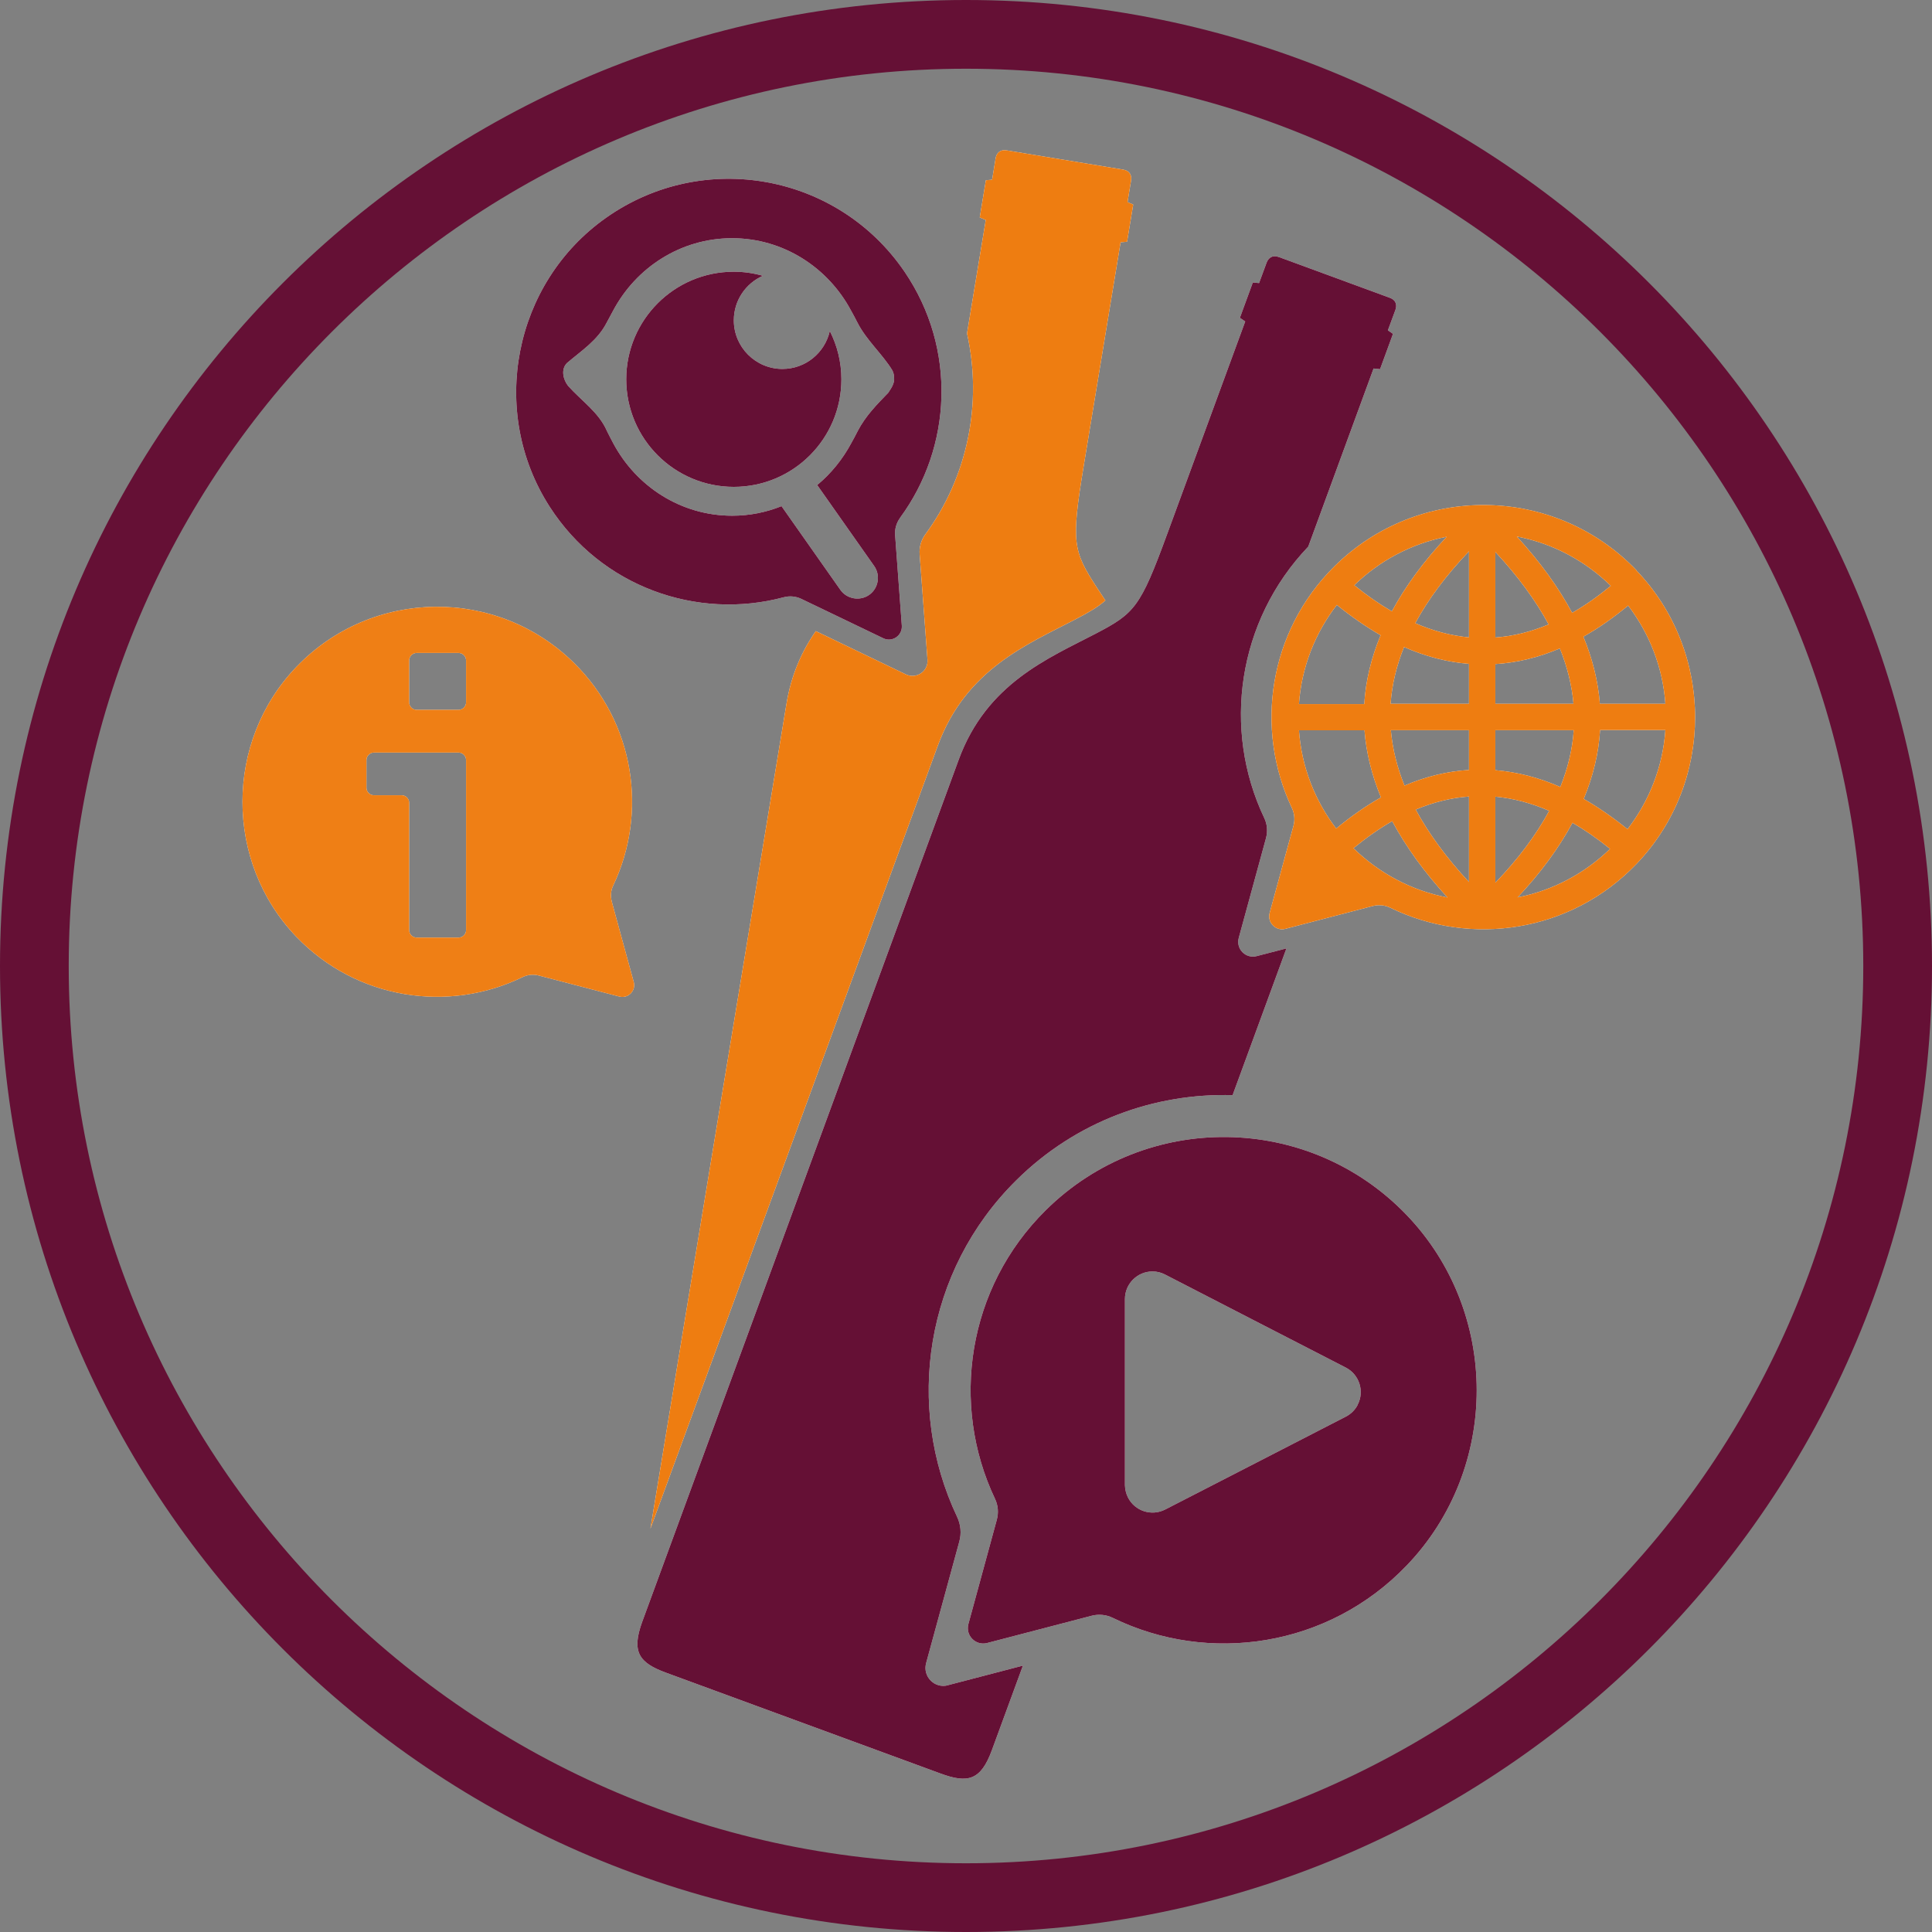
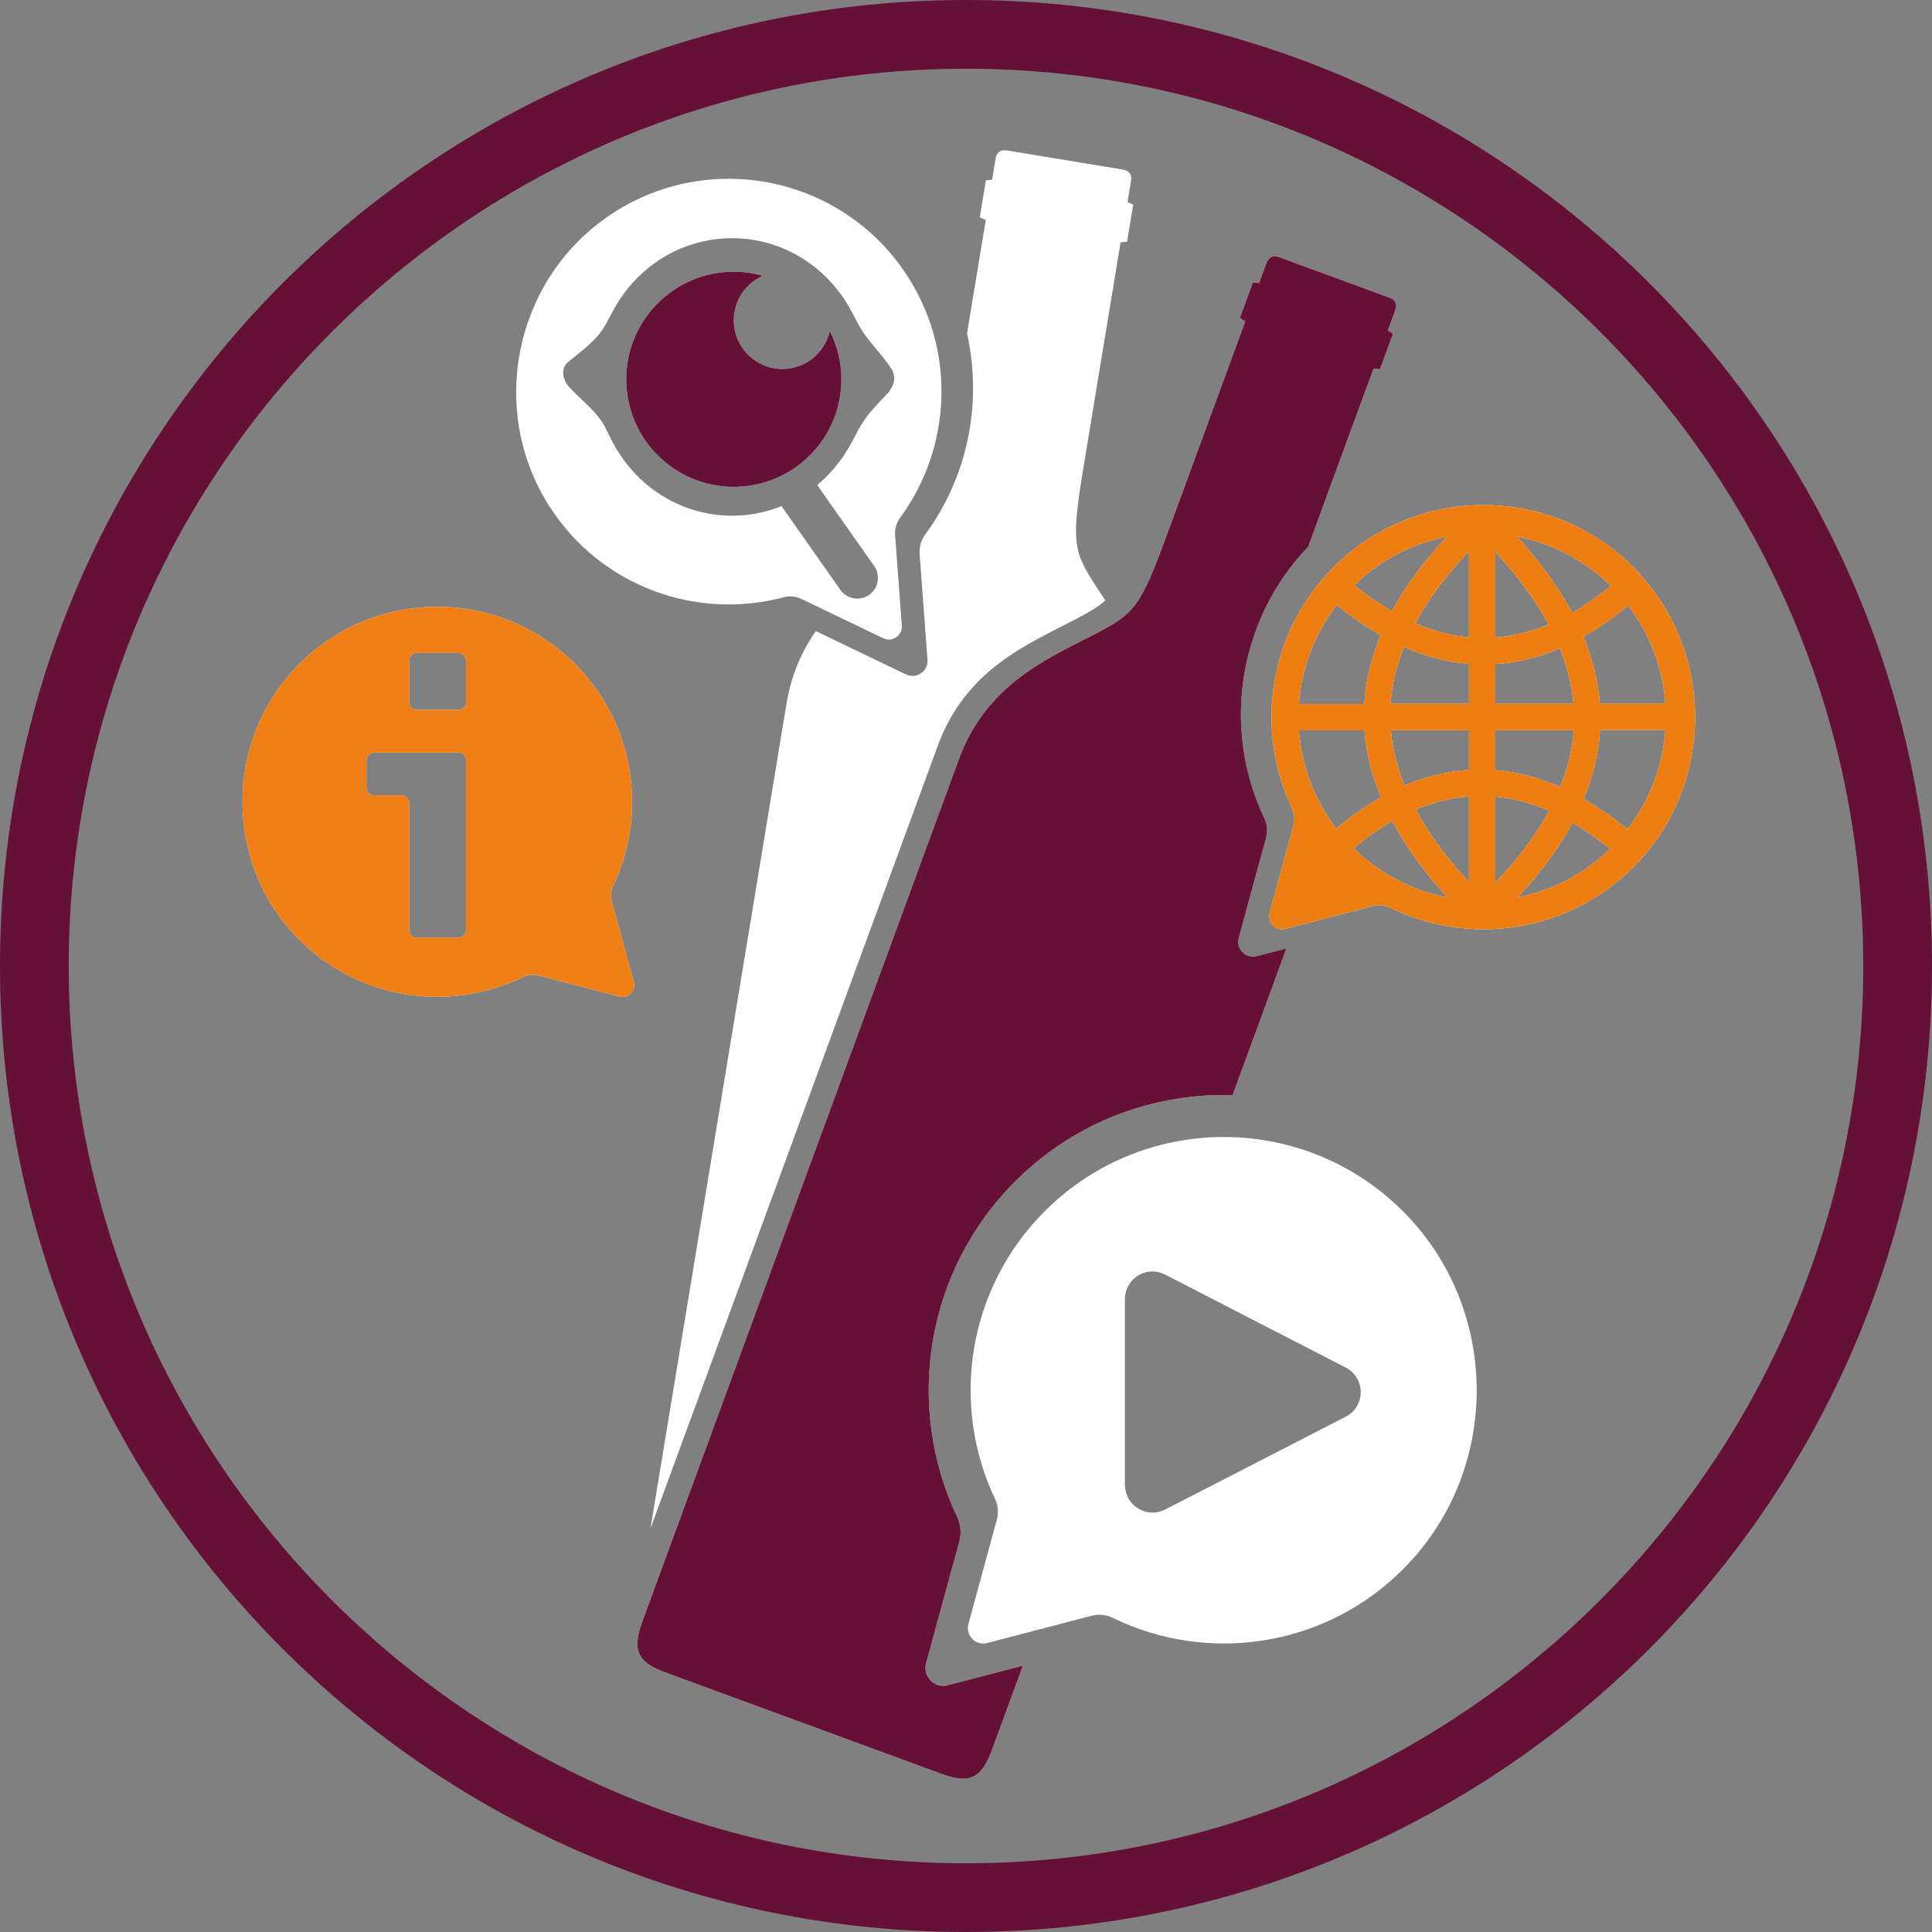
<svg xmlns="http://www.w3.org/2000/svg" viewBox="0 0 170.08 170.08">
  <rect x="0" y="0" width="170.08" height="170.08" fill="#808080" stroke="none" />
  <defs>
    <style>.cls-1,.cls-2{fill:#fff;}.cls-3,.cls-4{fill:#ee7d11;}.cls-5{fill:#651035;}.cls-2,.cls-4{opacity:.98;}</style>
  </defs>
  <g id="Calque_4">
    <g>
      <path class="cls-2" d="M53.86,79.37c-.13-.48-.09-.99,.13-1.43,3.04-6.4,1.89-14.29-3.44-19.56-6.8-6.73-17.8-6.61-24.45,.32-6.33,6.59-6.34,17.16-.02,23.76,5.32,5.55,13.42,6.73,19.92,3.56,.45-.22,.96-.27,1.44-.14l7.08,1.85c.78,.2,1.48-.51,1.27-1.28l-1.93-7.06Zm-12.83,2.51c0,.36-.3,.66-.66,.66h-3.69c-.36,0-.66-.3-.66-.66v-11.21c0-.36-.3-.66-.66-.66h-2.44c-.36,0-.66-.3-.66-.66v-2.44c0-.36,.3-.66,.66-.66h7.45c.36,0,.66,.3,.66,.66v14.97Zm0-20.05c0,.36-.3,.66-.66,.66h-3.69c-.36,0-.66-.3-.66-.66v-3.69c0-.36,.3-.66,.66-.66h3.69c.36,0,.66,.3,.66,.66v3.69Z" />
      <path class="cls-1" d="M83.45,148.36c-1.18,.31-2.24-.77-1.92-1.95l2.92-10.7c.2-.72,.13-1.49-.19-2.17-4.6-9.7-2.86-21.66,5.21-29.64,5.26-5.21,12.19-7.69,19.04-7.49,1.89-5.16,3.54-9.65,4.74-12.92l-2.62,.68c-.97,.25-1.84-.63-1.58-1.6l2.4-8.79c.16-.59,.11-1.23-.16-1.78-3.7-7.79-2.37-17.33,3.88-23.88,2.47-6.73,5.75-15.68,5.75-15.68l.57,.06,1.14-3.11-.45-.31s.47-1.27,.66-1.79c.15-.4,.09-.87-.51-1.08l-9.74-3.58c-.6-.22-.94,.1-1.09,.5-.19,.53-.66,1.79-.66,1.79l-.55-.05-1.14,3.11,.47,.32s-4.44,12.1-6.88,18.74c-2.35,6.41-2.85,6.95-6.26,8.73-4.18,2.18-9.61,4.38-12.08,11.1-1.75,4.77-26.88,73.21-27.86,75.89-.98,2.68-.27,3.63,2.11,4.5l24.15,8.87c2.39,.88,3.54,.62,4.52-2.06,.18-.5,1.2-3.26,2.73-7.44l-6.63,1.73Z" />
      <path class="cls-1" d="M123.82,106.95c-8.64-8.99-22.93-9.15-31.76-.41-6.92,6.84-8.41,17.09-4.47,25.4,.28,.58,.33,1.24,.16,1.86l-2.5,9.17c-.27,1.01,.64,1.93,1.65,1.67l9.2-2.4c.62-.16,1.29-.1,1.87,.19,8.44,4.12,18.96,2.59,25.87-4.62,8.22-8.57,8.21-22.29-.02-30.86Zm-4.29,16.71c-.23,.45-.6,.82-1.05,1.05l-7.6,3.91-8.31,4.27c-1.2,.61-2.66,.14-3.27-1.06-.17-.34-.26-.71-.27-1.09v-16.38c0-1.34,1.09-2.43,2.43-2.43,.38,0,.76,.09,1.1,.27l8.31,4.28,7.6,3.91c1.19,.61,1.67,2.08,1.05,3.27Z" />
      <path class="cls-1" d="M99.26,17.79l.31-1.89c.07-.42-.08-.87-.7-.97l-10.24-1.69c-.63-.1-.91,.27-.98,.69-.09,.55-.31,1.89-.31,1.89l-.55,.05-.54,3.27,.53,.23s-.78,4.71-1.65,9.98c1.37,6.13,.07,12.61-3.67,17.69-.37,.51-.55,1.13-.5,1.76l.69,9.28c.08,1.02-.98,1.73-1.9,1.29l-7.93-3.81c-1.21,1.73-2.16,3.81-2.59,6.43-.68,4.13-8.86,53.68-11.97,72.58,6.64-18.08,23.87-65.01,25.3-68.93,2.47-6.72,7.9-8.92,12.08-11.1,1.17-.61,1.99-1.08,2.67-1.68-.26-.39-.51-.77-.76-1.15-2.09-3.22-2.26-3.94-1.15-10.68,1.15-6.99,3.25-19.7,3.25-19.7l.57-.05,.54-3.27-.5-.22Z" />
      <path class="cls-1" d="M79.23,45.59c4.59-6.23,5-14.92,.4-21.67-5.88-8.63-17.7-10.79-26.26-4.76-8.16,5.74-10.38,17.06-4.98,25.45,4.54,7.06,12.97,10.01,20.6,7.97,.52-.14,1.08-.09,1.57,.15l7.2,3.46c.79,.38,1.69-.24,1.63-1.11l-.59-7.97c-.04-.54,.11-1.07,.43-1.51Zm-.98-11.07c-1.08,1.11-2.06,2.11-2.74,3.42-.19,.37-.37,.72-.57,1.07-.76,1.42-1.78,2.68-3,3.69l5.01,7.12c.58,.81,.39,1.96-.42,2.54s-1.96,.39-2.54-.42l-5.19-7.38c-1.35,.54-2.81,.84-4.34,.84-4.53,0-8.46-2.59-10.48-6.39-.19-.35-.37-.71-.55-1.07-.71-1.64-2.23-2.64-3.42-3.97-.43-.55-.65-1.44-.11-2,1.3-1.11,2.7-2,3.5-3.55,.2-.36,.38-.72,.57-1.06,2.02-3.81,5.96-6.39,10.48-6.39s8.46,2.59,10.48,6.39c.2,.35,.38,.7,.57,1.07,.79,1.54,2.2,2.76,3.06,4.18,.1,.21,.15,.42,.15,.63,.06,.5-.26,.95-.48,1.28Z" />
      <path class="cls-1" d="M73.05,29.14c-.43,1.91-2.13,3.34-4.17,3.34-2.36,0-4.28-1.92-4.28-4.28,0-1.75,1.05-3.26,2.56-3.92-.82-.23-1.67-.36-2.56-.36-5.23,0-9.47,4.24-9.47,9.47s4.24,9.47,9.47,9.47,9.47-4.24,9.47-9.47c0-1.53-.37-2.97-1.02-4.25Z" />
      <path class="cls-1" d="M114.35,64.29h5.77c.15,1.97,.64,3.94,1.45,5.91-1.32,.74-2.63,1.66-3.94,2.74-1.86-2.44-3.05-5.41-3.28-8.65Zm29.71-14.09c-7.23-7.53-19.2-7.66-26.59-.34-5.79,5.73-7.04,14.31-3.74,21.27,.23,.49,.28,1.04,.14,1.56l-2.1,7.68c-.23,.84,.54,1.62,1.38,1.4l7.7-2.01c.52-.14,1.08-.08,1.56,.16,7.07,3.45,15.87,2.17,21.66-3.87,6.88-7.18,6.87-18.66-.02-25.84Zm-16.7-2.95c-2.03,2.17-3.64,4.36-4.83,6.57-1.1-.64-2.2-1.4-3.31-2.3,2.2-2.14,5.01-3.66,8.14-4.27Zm-9.68,6c1.29,1.04,2.57,1.93,3.86,2.67-.83,2.01-1.32,4.03-1.44,6.06h-5.75c.23-3.27,1.44-6.27,3.33-8.72Zm1.47,21.42c1.14-.93,2.27-1.73,3.41-2.38,1.2,2.24,2.82,4.49,4.87,6.72-3.19-.61-6.05-2.16-8.28-4.34Zm10.17,2.98c-1.99-2.14-3.55-4.27-4.69-6.38,1.56-.65,3.12-1.04,4.69-1.15v7.54Zm0-9.87c-1.9,.12-3.79,.57-5.68,1.38-.66-1.64-1.06-3.27-1.2-4.88h6.88v3.51Zm0-5.82h-6.9c.11-1.66,.51-3.33,1.18-5,1.91,.84,3.82,1.33,5.72,1.48v3.52Zm0-5.85c-1.57-.15-3.15-.56-4.73-1.25,1.14-2.11,2.72-4.22,4.73-6.33v7.58Zm17.29,5.85h-5.77c-.15-1.97-.64-3.94-1.45-5.91,1.32-.74,2.63-1.66,3.94-2.74,1.86,2.44,3.05,5.41,3.28,8.65Zm-4.8-10.39c-1.14,.93-2.27,1.73-3.41,2.38-1.2-2.24-2.82-4.49-4.87-6.72,3.19,.61,6.04,2.16,8.27,4.34Zm-10.17-2.98c1.99,2.14,3.55,4.27,4.69,6.38-1.56,.65-3.12,1.04-4.69,1.15v-7.54Zm0,9.87c1.9-.12,3.79-.57,5.68-1.38,.66,1.64,1.06,3.27,1.2,4.88h-6.88v-3.51Zm0,5.82h6.9c-.11,1.66-.51,3.33-1.18,5-1.91-.84-3.82-1.32-5.72-1.48v-3.52Zm0,5.85c1.57,.15,3.15,.56,4.74,1.25-1.14,2.11-2.72,4.23-4.74,6.33v-7.58Zm1.96,8.87c2.04-2.17,3.65-4.37,4.83-6.57,1.1,.64,2.2,1.4,3.31,2.3-2.21,2.14-5.01,3.66-8.14,4.27Zm9.68-6c-1.29-1.04-2.57-1.93-3.86-2.67,.83-2.01,1.32-4.03,1.44-6.06h5.75c-.23,3.27-1.44,6.27-3.33,8.72Z" />
    </g>
    <path class="cls-5" d="M85.04,6.05c43.56,0,78.99,35.44,78.99,78.99s-35.44,78.99-78.99,78.99S6.05,128.59,6.05,85.04,41.48,6.05,85.04,6.05M85.04,0C38.07,0,0,38.07,0,85.04s38.07,85.04,85.04,85.04,85.04-38.07,85.04-85.04S132.01,0,85.04,0h0Z" />
  </g>
  <g id="ARWL">
    <g>
      <path class="cls-4" d="M53.86,79.37c-.13-.48-.09-.99,.13-1.43,3.04-6.4,1.89-14.29-3.44-19.56-6.8-6.73-17.8-6.61-24.45,.32-6.33,6.59-6.34,17.16-.02,23.76,5.32,5.55,13.42,6.73,19.92,3.56,.45-.22,.96-.27,1.44-.14l7.08,1.85c.78,.2,1.48-.51,1.27-1.28l-1.93-7.06Zm-12.83,2.51c0,.36-.3,.66-.66,.66h-3.69c-.36,0-.66-.3-.66-.66v-11.21c0-.36-.3-.66-.66-.66h-2.44c-.36,0-.66-.3-.66-.66v-2.44c0-.36,.3-.66,.66-.66h7.45c.36,0,.66,.3,.66,.66v14.97Zm0-20.05c0,.36-.3,.66-.66,.66h-3.69c-.36,0-.66-.3-.66-.66v-3.69c0-.36,.3-.66,.66-.66h3.69c.36,0,.66,.3,.66,.66v3.69Z" />
      <path class="cls-5" d="M83.45,148.36c-1.18,.31-2.24-.77-1.92-1.95l2.92-10.7c.2-.72,.13-1.49-.19-2.17-4.6-9.7-2.86-21.66,5.21-29.64,5.26-5.21,12.19-7.69,19.04-7.49,1.89-5.16,3.54-9.65,4.74-12.92l-2.62,.68c-.97,.25-1.84-.63-1.58-1.6l2.4-8.79c.16-.59,.11-1.23-.16-1.78-3.7-7.79-2.37-17.33,3.88-23.88,2.47-6.73,5.75-15.68,5.75-15.68l.57,.06,1.14-3.11-.45-.31s.47-1.27,.66-1.79c.15-.4,.09-.87-.51-1.08l-9.74-3.58c-.6-.22-.94,.1-1.09,.5-.19,.53-.66,1.79-.66,1.79l-.55-.05-1.14,3.11,.47,.32s-4.44,12.1-6.88,18.74c-2.35,6.41-2.85,6.95-6.26,8.73-4.18,2.18-9.61,4.38-12.08,11.1-1.75,4.77-26.88,73.21-27.86,75.89-.98,2.68-.27,3.63,2.11,4.5l24.15,8.87c2.39,.88,3.54,.62,4.52-2.06,.18-.5,1.2-3.26,2.73-7.44l-6.63,1.73Z" />
-       <path class="cls-5" d="M123.82,106.95c-8.64-8.99-22.93-9.15-31.76-.41-6.92,6.84-8.41,17.09-4.47,25.4,.28,.58,.33,1.24,.16,1.86l-2.5,9.17c-.27,1.01,.64,1.93,1.65,1.67l9.2-2.4c.62-.16,1.29-.1,1.87,.19,8.44,4.12,18.96,2.59,25.87-4.62,8.22-8.57,8.21-22.29-.02-30.86Zm-4.29,16.71c-.23,.45-.6,.82-1.05,1.05l-7.6,3.91-8.31,4.27c-1.2,.61-2.66,.14-3.27-1.06-.17-.34-.26-.71-.27-1.09v-16.38c0-1.34,1.09-2.43,2.43-2.43,.38,0,.76,.09,1.1,.27l8.31,4.28,7.6,3.91c1.19,.61,1.67,2.08,1.05,3.27Z" />
-       <path class="cls-3" d="M99.26,17.79l.31-1.89c.07-.42-.08-.87-.7-.97l-10.24-1.69c-.63-.1-.91,.27-.98,.69-.09,.55-.31,1.89-.31,1.89l-.55,.05-.54,3.27,.53,.23s-.78,4.71-1.65,9.98c1.37,6.13,.07,12.61-3.67,17.69-.37,.51-.55,1.13-.5,1.76l.69,9.28c.08,1.02-.98,1.73-1.9,1.29l-7.93-3.81c-1.21,1.73-2.16,3.81-2.59,6.43-.68,4.13-8.86,53.68-11.97,72.58,6.64-18.08,23.87-65.01,25.3-68.93,2.47-6.72,7.9-8.92,12.08-11.1,1.17-.61,1.99-1.08,2.67-1.68-.26-.39-.51-.77-.76-1.15-2.09-3.22-2.26-3.94-1.15-10.68,1.15-6.99,3.25-19.7,3.25-19.7l.57-.05,.54-3.27-.5-.22Z" />
-       <path class="cls-5" d="M79.23,45.59c4.59-6.23,5-14.92,.4-21.67-5.88-8.63-17.7-10.79-26.26-4.76-8.16,5.74-10.38,17.06-4.98,25.45,4.54,7.06,12.97,10.01,20.6,7.97,.52-.14,1.08-.09,1.57,.15l7.2,3.46c.79,.38,1.69-.24,1.63-1.11l-.59-7.97c-.04-.54,.11-1.07,.43-1.51Zm-.98-11.07c-1.08,1.11-2.06,2.11-2.74,3.42-.19,.37-.37,.72-.57,1.07-.76,1.42-1.78,2.68-3,3.69l5.01,7.12c.58,.81,.39,1.96-.42,2.54s-1.96,.39-2.54-.42l-5.19-7.38c-1.35,.54-2.81,.84-4.34,.84-4.53,0-8.46-2.59-10.48-6.39-.19-.35-.37-.71-.55-1.07-.71-1.64-2.23-2.64-3.42-3.97-.43-.55-.65-1.44-.11-2,1.3-1.11,2.7-2,3.5-3.55,.2-.36,.38-.72,.57-1.06,2.02-3.81,5.96-6.39,10.48-6.39s8.46,2.59,10.48,6.39c.2,.35,.38,.7,.57,1.07,.79,1.54,2.2,2.76,3.06,4.18,.1,.21,.15,.42,.15,.63,.06,.5-.26,.95-.48,1.28Z" />
      <path class="cls-5" d="M73.05,29.14c-.43,1.91-2.13,3.34-4.17,3.34-2.36,0-4.28-1.92-4.28-4.28,0-1.75,1.05-3.26,2.56-3.92-.82-.23-1.67-.36-2.56-.36-5.23,0-9.47,4.24-9.47,9.47s4.24,9.47,9.47,9.47,9.47-4.24,9.47-9.47c0-1.53-.37-2.97-1.02-4.25Z" />
      <path class="cls-3" d="M114.35,64.29h5.77c.15,1.97,.64,3.94,1.45,5.91-1.32,.74-2.63,1.66-3.94,2.74-1.86-2.44-3.05-5.41-3.28-8.65Zm29.71-14.09c-7.23-7.53-19.2-7.66-26.59-.34-5.79,5.73-7.04,14.31-3.74,21.27,.23,.49,.28,1.04,.14,1.56l-2.1,7.68c-.23,.84,.54,1.62,1.38,1.4l7.7-2.01c.52-.14,1.08-.08,1.56,.16,7.07,3.45,15.87,2.17,21.66-3.87,6.88-7.18,6.87-18.66-.02-25.84Zm-16.7-2.95c-2.03,2.17-3.64,4.36-4.83,6.57-1.1-.64-2.2-1.4-3.31-2.3,2.2-2.14,5.01-3.66,8.14-4.27Zm-9.68,6c1.29,1.04,2.57,1.93,3.86,2.67-.83,2.01-1.32,4.03-1.44,6.06h-5.75c.23-3.27,1.44-6.27,3.33-8.72Zm1.47,21.42c1.14-.93,2.27-1.73,3.41-2.38,1.2,2.24,2.82,4.49,4.87,6.72-3.19-.61-6.05-2.16-8.28-4.34Zm10.17,2.98c-1.99-2.14-3.55-4.27-4.69-6.38,1.56-.65,3.12-1.04,4.69-1.15v7.54Zm0-9.87c-1.9,.12-3.79,.57-5.68,1.38-.66-1.64-1.06-3.27-1.2-4.88h6.88v3.51Zm0-5.82h-6.9c.11-1.66,.51-3.33,1.18-5,1.91,.84,3.82,1.33,5.72,1.48v3.52Zm0-5.85c-1.57-.15-3.15-.56-4.73-1.25,1.14-2.11,2.72-4.22,4.73-6.33v7.58Zm17.29,5.85h-5.77c-.15-1.97-.64-3.94-1.45-5.91,1.32-.74,2.63-1.66,3.94-2.74,1.86,2.44,3.05,5.41,3.28,8.65Zm-4.8-10.39c-1.14,.93-2.27,1.73-3.41,2.38-1.2-2.24-2.82-4.49-4.87-6.72,3.19,.61,6.04,2.16,8.27,4.34Zm-10.17-2.98c1.99,2.14,3.55,4.27,4.69,6.38-1.56,.65-3.12,1.04-4.69,1.15v-7.54Zm0,9.87c1.9-.12,3.79-.57,5.68-1.38,.66,1.64,1.06,3.27,1.2,4.88h-6.88v-3.51Zm0,5.82h6.9c-.11,1.66-.51,3.33-1.18,5-1.91-.84-3.82-1.32-5.72-1.48v-3.52Zm0,5.85c1.57,.15,3.15,.56,4.74,1.25-1.14,2.11-2.72,4.23-4.74,6.33v-7.58Zm1.96,8.87c2.04-2.17,3.65-4.37,4.83-6.57,1.1,.64,2.2,1.4,3.31,2.3-2.21,2.14-5.01,3.66-8.14,4.27Zm9.68-6c-1.29-1.04-2.57-1.93-3.86-2.67,.83-2.01,1.32-4.03,1.44-6.06h5.75c-.23,3.27-1.44,6.27-3.33,8.72Z" />
    </g>
  </g>
</svg>